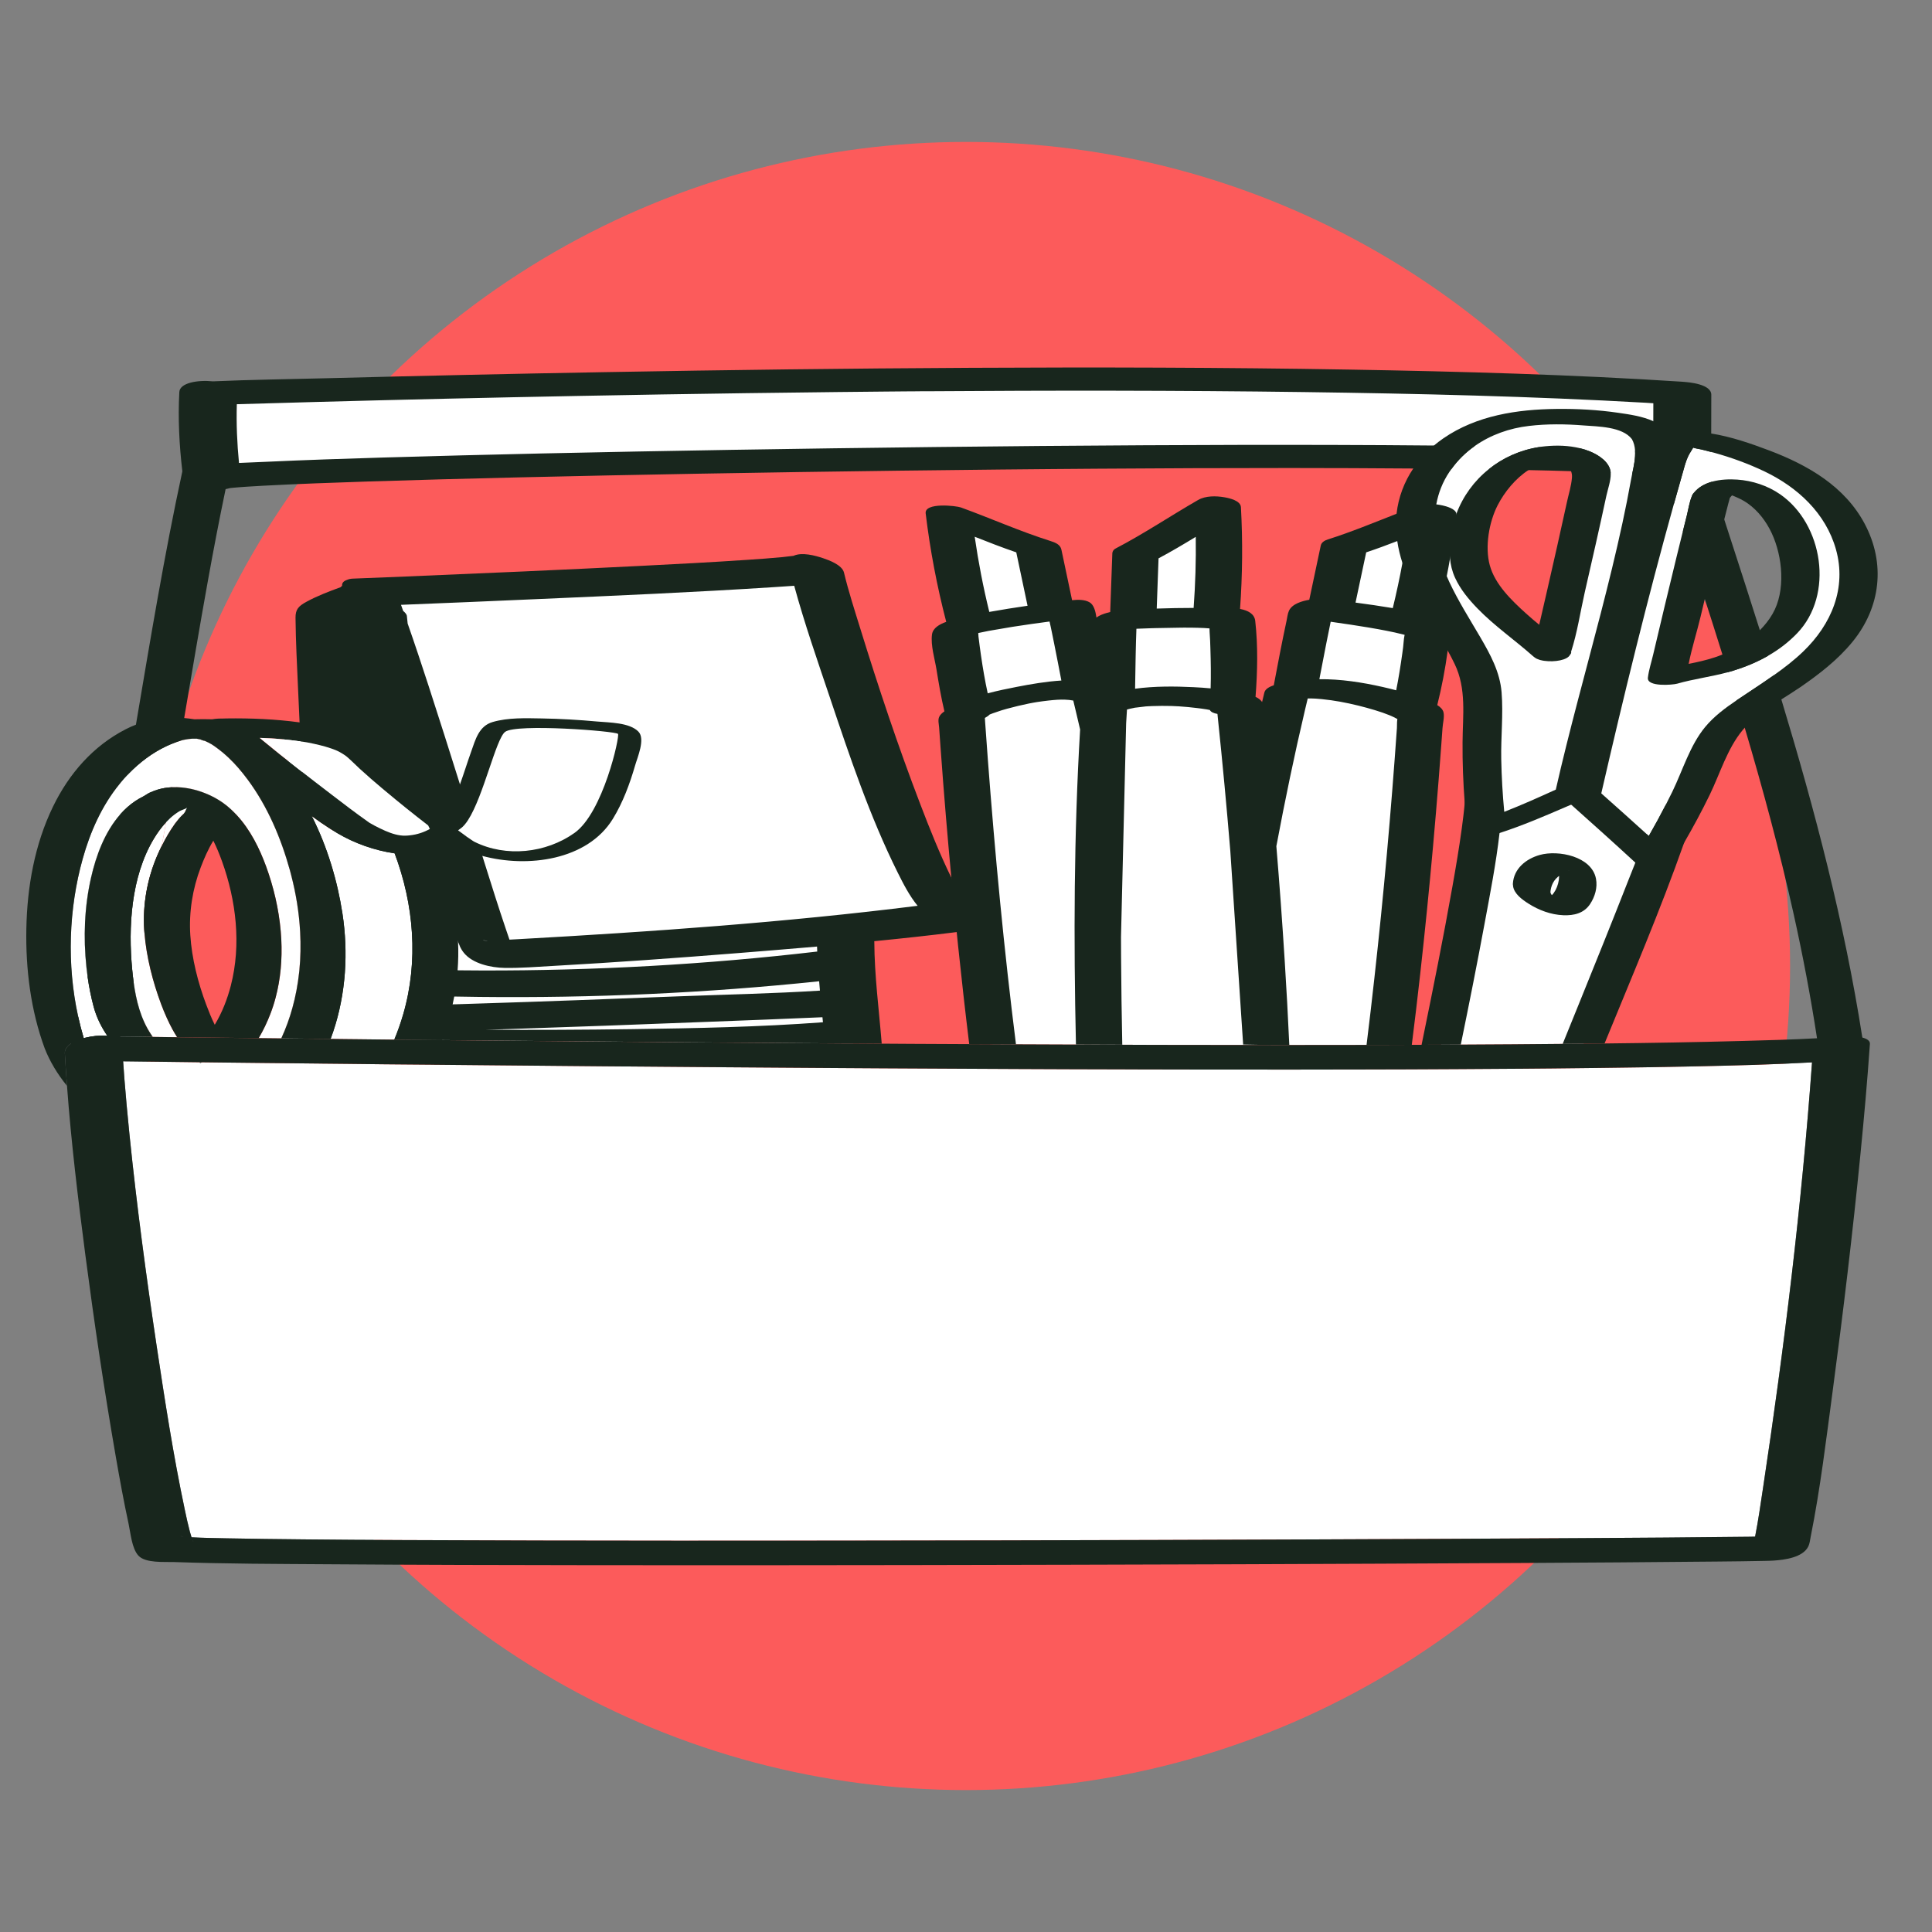
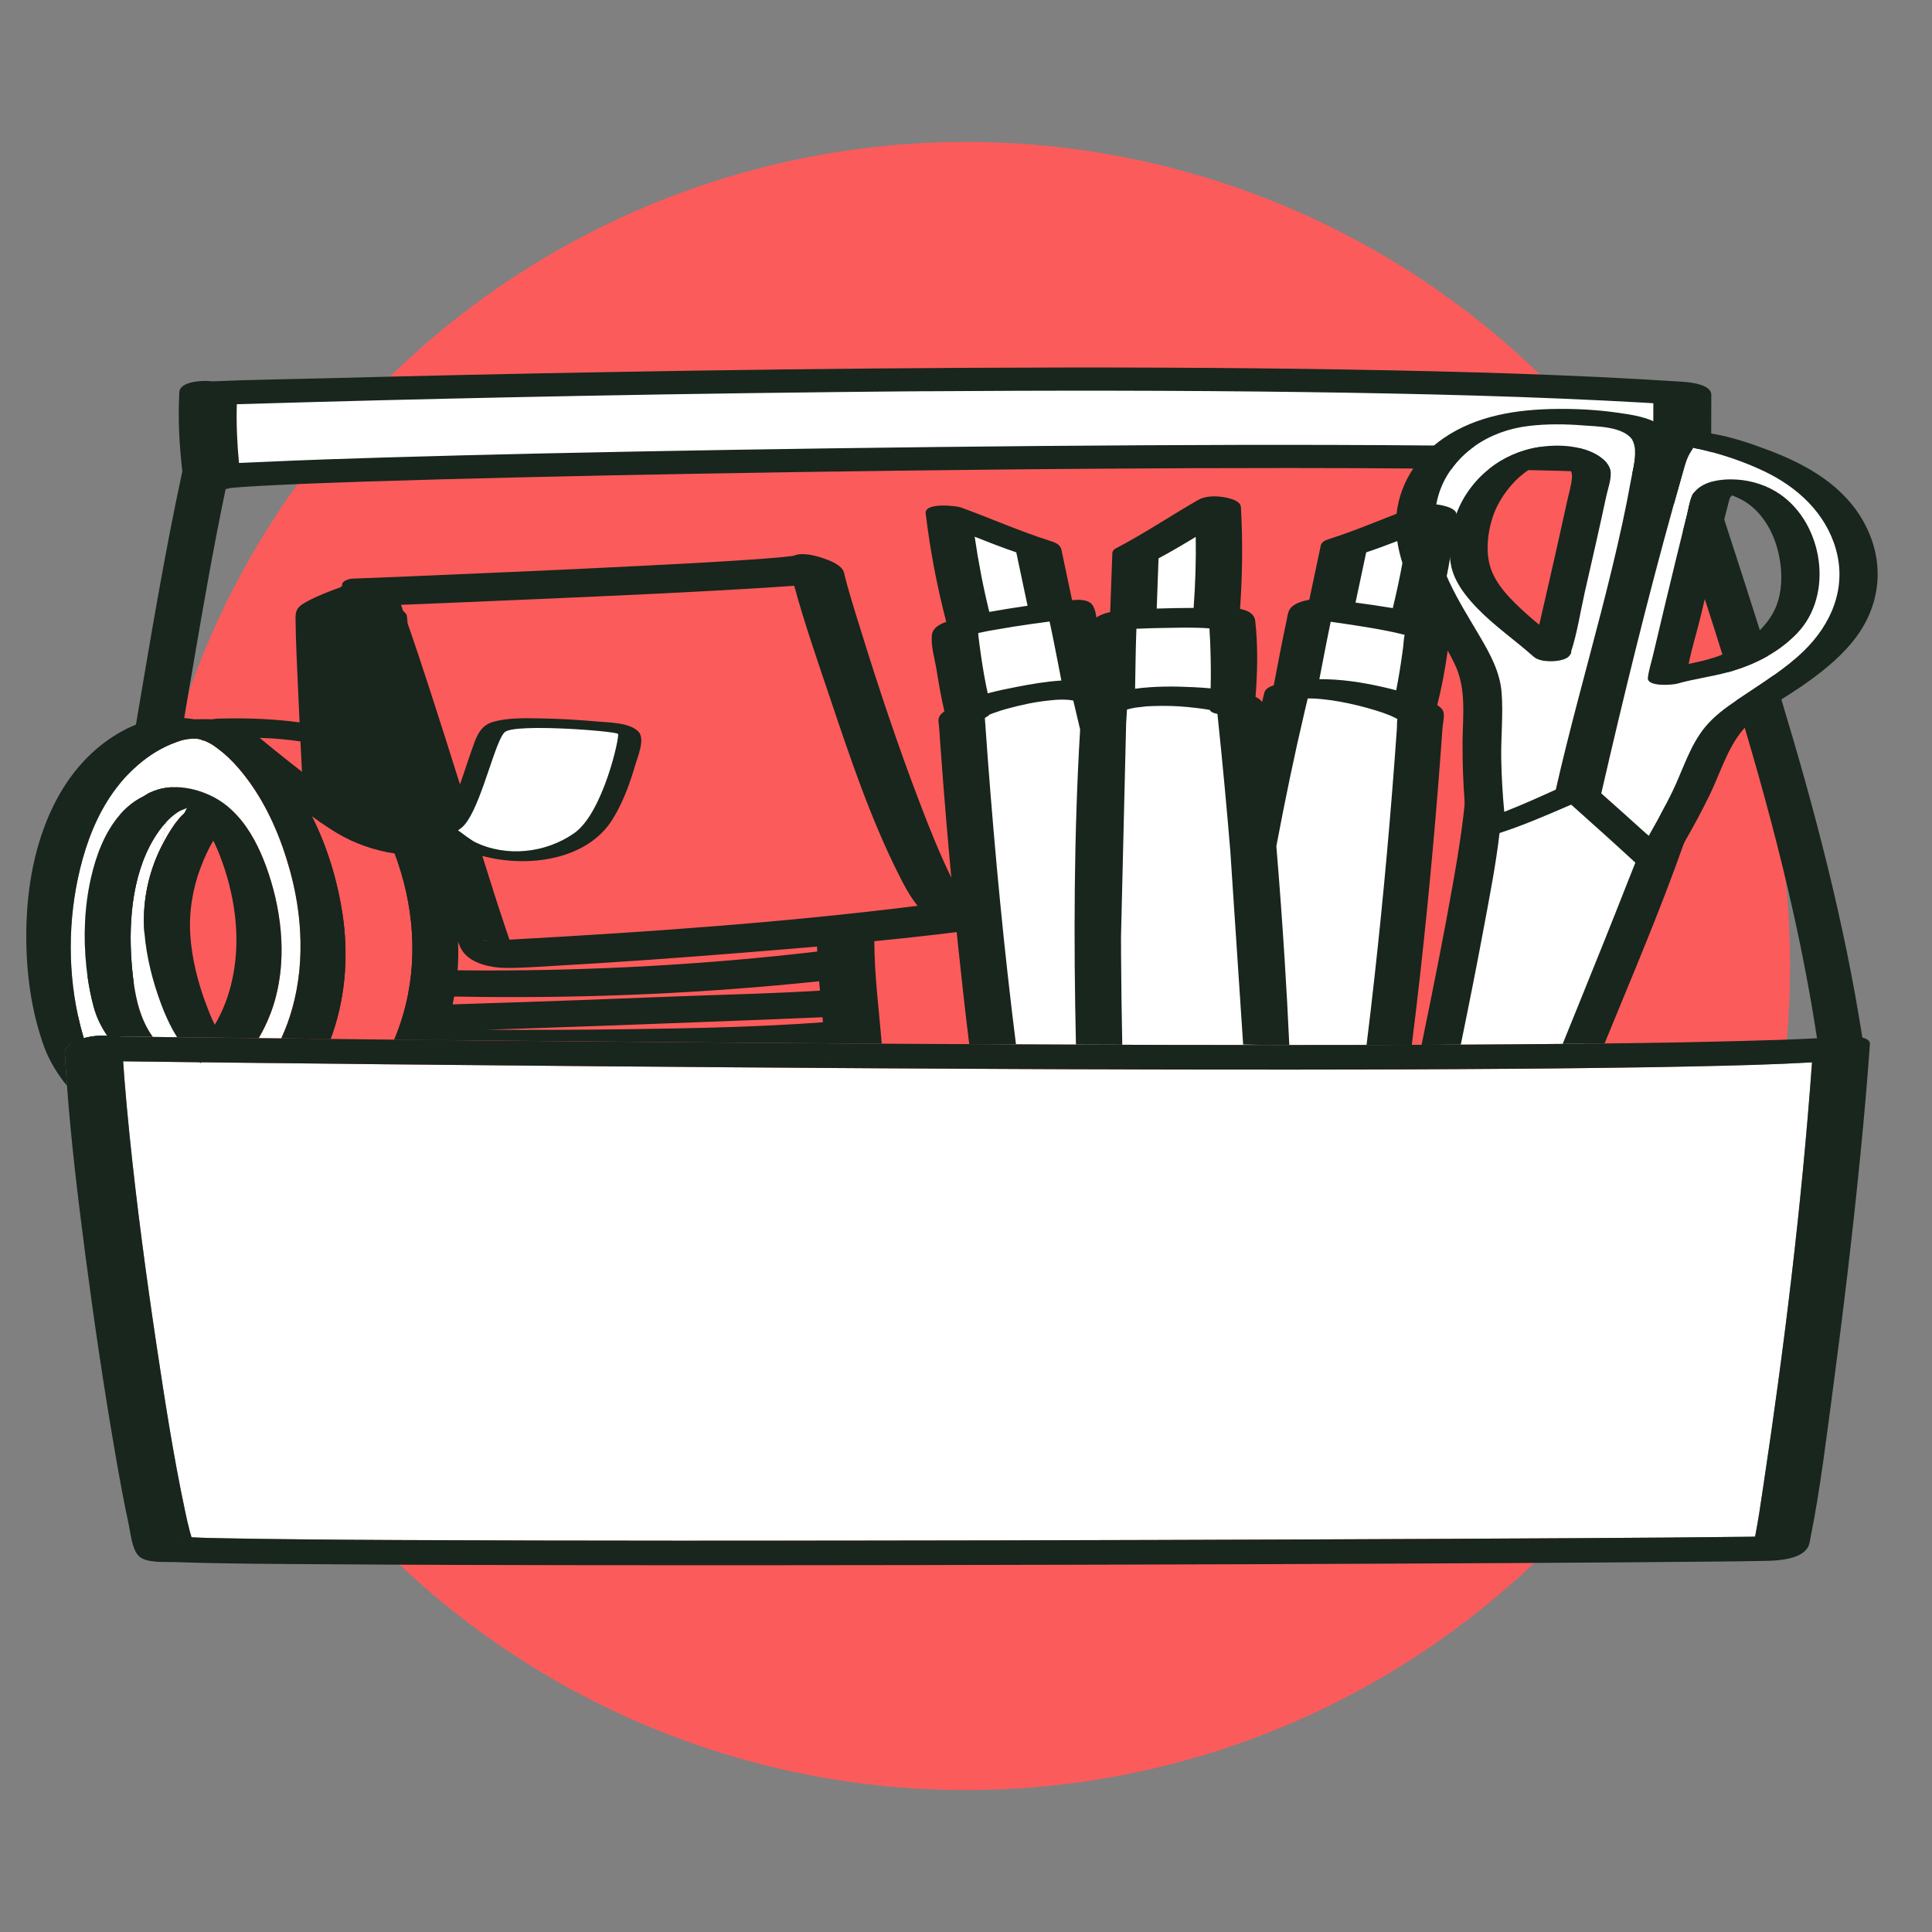
<svg xmlns="http://www.w3.org/2000/svg" id="Calque_1" data-name="Calque 1" viewBox="0 0 500 500">
  <rect x="0" y="0" width="500" height="500" fill="#808080" stroke="none" />
  <circle cx="250" cy="250" r="213.27" fill="#fc5b5b" />
  <g>
    <path d="M47.62,397.72c-.68-.15-.96-.2-1-.2.06.04.57.15,1,.2Z" fill="#fff" />
-     <path d="M213.57,275.22s-.05-.16-.06-.32c-.05.11-.04.22.06.32Z" fill="#fff" />
    <path d="M77.48,251.1c-.02.18-.04.37-.06.56-.34,3.12-.91,6.2-1.75,9.21-.74,2.68-1.69,5.3-2.87,7.86-1.91-.02-3.81-.04-5.72-.06h-.13c1.21-2.03,2.21-4.17,3.03-6.29.53-1.38.99-2.79,1.36-4.22,1.29-4.85,1.71-9.94,1.46-15.02-.29-5.78-1.46-11.55-3.24-16.92-.22-.66-.44-1.31-.68-1.96-1.73-4.73-4.1-9.5-7.56-13.25-.07-.08-.14-.15-.2-.22-.02-.02-.03-.03-.05-.04l-.03-.03c-.2-.22-.4-.43-.61-.63-.21-.21-.42-.41-.63-.61-.43-.4-.89-.79-1.35-1.15-1.81-1.42-4-2.6-6.34-3.41-.61-.22-1.23-.4-1.87-.56-.49-.13-.98-.24-1.47-.32-.29-.06-.57-.1-.86-.14-.28-.04-.56-.07-.85-.1-.82-.08-1.65-.1-2.47-.06h-.05c-.25.01-.49.03-.74.05-.21.02-.43.04-.64.07-.19.03-.37.05-.56.08-.3.05-.6.11-.9.18s-.6.15-.89.24c-.29.09-.58.19-.87.29-.29.11-.57.23-.85.36-.08.03-.16.06-.24.09-.1.04-.19.08-.28.13-.11.06-.22.12-.33.19-.36.2-.71.42-1.06.65-1.49.73-2.91,1.67-4.2,2.82-.64.57-1.24,1.17-1.81,1.81h0c-4.03,4.55-6.31,10.69-7.62,16.49-1.71,7.52-2,15.41-1.19,23.06.09.86.2,1.73.32,2.59h0c.37,2.6.88,5.18,1.56,7.71.74,2.74,1.97,5.23,3.54,7.52-.09-.02-.19-.02-.28-.03-1.68-.11-3.65.08-5.44.53-.13.03-.26.07-.39.11-.55-1.85-1.04-3.72-1.45-5.61v-.02c-2.94-13.39-2.45-27.81,1.19-40.81,1.94-6.95,4.94-13.72,9.52-19.33.12-.17.26-.33.4-.5.52-.63,1.06-1.23,1.63-1.82t0-.01c.11-.13.23-.25.35-.37,2.81-2.88,6.08-5.37,9.73-7.09.68-.32,1.44-.64,2.19-.92.49-.19.98-.36,1.44-.49.4-.12.77-.22,1.12-.28.65-.13,1.32-.22,1.97-.26,0,.01.6.01.83.01h.08c.09,0,.17-.01.23-.01l.12.03c.18.04.86.19.92.19h0s.09.01.13.03c-.53-.11.73.32.88.32-.01-.02-.03-.04-.07-.06,1.78.8,2.16,1.08,3.62,2.17.92.69,1.81,1.43,2.65,2.24,1.8,1.7,3.43,3.63,4.93,5.65,5.16,6.94,8.64,15.16,10.94,23.46.04.14.08.27.11.41,1.39,5.11,2.27,10.36,2.55,15.63.18,3.3.12,6.6-.2,9.86Z" fill="#fff" />
-     <path d="M45.84,268.43c-.79-.01-1.57-.02-2.36-.03-1.04-.01-2.09-.03-3.13-.04-.27,0-.54-.01-.81-.01-.15-.2-.28-.41-.42-.61-2.71-4.05-3.89-8.78-4.54-13.56v-.02c-.14-1.04-.26-2.09-.36-3.13-1.08-11.11-.31-24.15,5.58-33.95.91-1.51,1.96-2.98,3.18-4.28-.37,2.04-.74,4.08-1.12,6.12-.44.87-.84,1.75-1.22,2.64-2.55,5.99-3.72,12.56-3.31,19.05.02.28.04.55.06.83v.04c.5,6.21,2.15,12.61,4.32,18.42.44,1.17.92,2.35,1.45,3.51.22.5.45,1,.7,1.49.25.5.5,1,.77,1.49.19.35.39.69.59,1.03.19.34.4.67.61.99t.01.02Z" fill="#fff" />
+     <path d="M45.84,268.43c-.79-.01-1.57-.02-2.36-.03-1.04-.01-2.09-.03-3.13-.04-.27,0-.54-.01-.81-.01-.15-.2-.28-.41-.42-.61-2.71-4.05-3.89-8.78-4.54-13.56v-.02c-.14-1.04-.26-2.09-.36-3.13-1.08-11.11-.31-24.15,5.58-33.95.91-1.51,1.96-2.98,3.18-4.28-.37,2.04-.74,4.08-1.12,6.12-.44.87-.84,1.75-1.22,2.64-2.55,5.99-3.72,12.56-3.31,19.05.02.28.04.55.06.83v.04t.01.02Z" fill="#fff" />
    <path d="M61.04,210.72c-3.43-3.1-7.36-4.17-11.5-1.95-.5.27-.98.55-1.44.87-.12.25-.17.44-.09.51,0,0-.1.09-.25.25-.07.06-.13.13-.21.2-.44.44-1.12,1.15-1.69,1.83-.22.26-.41.51-.58.74-1.3,1.82-2.43,3.75-3.42,5.75.38-2.04.75-4.08,1.12-6.12-1.22,1.3-2.27,2.77-3.18,4.28-5.89,9.8-6.66,22.84-5.58,33.95.1,1.04.22,2.09.36,3.13v.02c.65,4.78,1.83,9.51,4.54,13.56.14.2.27.41.42.61-1.87-.03-3.74-.04-5.61-.07-.93,0-1.87-.02-2.8-.03-.72-.01-1.43-.02-2.15-.03-.19-.03-.38-.07-.58-.09-.2-.03-.41-.05-.62-.06-1.57-2.29-2.8-4.78-3.54-7.52-.68-2.53-1.19-5.11-1.56-7.7h0c-.12-.87-.23-1.74-.32-2.6-.81-7.65-.52-15.54,1.19-23.06,1.31-5.8,3.59-11.94,7.62-16.48h0c.57-.65,1.17-1.25,1.81-1.82,1.29-1.15,2.71-2.09,4.2-2.82.35-.23.7-.45,1.06-.65.11-.07.22-.13.33-.19.09-.05.18-.09.28-.13.08-.03.16-.06.24-.09.28-.13.56-.25.85-.36.29-.1.58-.2.87-.29.29-.09.59-.17.89-.24s.6-.13.9-.18c.19-.03.37-.05.56-.08.21-.03.43-.05.64-.07.25-.02.49-.04.74-.05h.05c.82-.04,1.65-.02,2.47.06.29.03.57.06.85.1.29.04.57.08.86.14.49.08.98.19,1.47.32.64.16,1.26.34,1.87.56,2.34.81,4.53,1.99,6.34,3.41.46.36.92.75,1.35,1.15.21.2.42.4.63.61.21.2.41.41.61.63Z" fill="#fff" />
-     <path d="M218.83,242.75c0,7.69,1.38,19.9,1.99,27.3h-.17c-.57,0-1.14,0-1.7,0h-.79c-1.34-.01-2.68-.02-4.02-.03-2.49-.02-4.97-.03-7.46-.05-9.94-.07-19.88-.14-29.82-.22-18.38-.15-36.76-.31-55.14-.49-.22,0-.44,0-.66-.01-2.06-.02-4.12-.04-6.18-.06-.17,0-.34,0-.51-.01-1.9-.01-3.8-.03-5.7-.06l-6.63-.06c-3.29-.03-6.58-.07-9.87-.11-.69,0-1.37-.01-2.06-.02-1.4-.01-2.8-.02-4.2-.05h-.35c-.94,0-1.88-.01-2.82-.03-2.25-.02-4.51-.04-6.76-.07h-.09c-1.03-.01-2.06-.02-3.09-.04,1.18-2.56,2.13-5.18,2.87-7.86.84-3.01,1.41-6.09,1.75-9.21.02-.19.04-.38.06-.56.32-3.26.38-6.56.2-9.86-.28-5.27-1.16-10.52-2.55-15.63-.03-.14-.07-.27-.11-.41-2.3-8.3-5.78-16.52-10.94-23.46-1.5-2.02-3.13-3.95-4.93-5.65-.84-.81-1.73-1.55-2.65-2.24-1.46-1.09-1.84-1.37-3.62-2.17.04.02.06.04.07.06-.15,0-1.41-.43-.88-.32-.04-.02-.09-.03-.13-.04h0c-.06.01-.74-.14-.92-.18l-.12-.03c-.06,0-.14.01-.23.01h-.08c-.23,0-.83,0-.83-.01-.65.04-1.32.13-1.97.26-.35.06-.72.16-1.12.28-.46.13-.95.3-1.44.49-.75.28-1.51.6-2.19.92-3.65,1.72-6.92,4.21-9.73,7.09-.12.12-.24.24-.35.37t0,.01c-.57.59-1.11,1.19-1.63,1.82.53-.67,1.08-1.33,1.65-1.96,3.48-3.88,7.67-7.04,12.65-9.19.4-.17.8-.34,1.2-.48,3.46-1.28,6.83-1.57,10.06-1.06h.04c8.42,1.38,15.89,8.16,21.6,17.48.81,1.32,1.59,2.69,2.32,4.1,1.42,1.05,2.85,2.05,4.32,2.99.39.26.79.52,1.19.75-.08-1.5-.16-2.99-.24-4.47,0-.05,0-.1,0-.15-.07-1.27-.14-2.53-.21-3.78-2.52-1.93-5.17-4-7.71-6-1.5-1.17-2.73-2.46-3.62-3.72t-.02-.02c-1.52-2.15-2.07-4.22-1.31-5.57.59-1.06,2.01-1.67,4.41-1.49,2.38.18,4.92.44,7.44.83-.04-.81-.08-1.61-.12-2.4,0-.08-.01-.16-.01-.24-.77-16.43-1.18-28.28-1.02-28.78.42-1.32,12-5.52,12-5.52l.09.06c-.07-.19-.15-.39-.22-.58,0,0,111.71-4.39,115.42-6.19,2.27,9.55,26.12,86.61,35.63,90.27-8.66,1.13-19.43,2.28-30.93,3.36l2.9,2.1Z" fill="#fff" />
    <path d="M461.44,397.55h0c-.05,0-.1,0-.15,0h.15Z" fill="#fff" />
    <path d="M49.85,398.66c.19.35.32.3,0,0h0Z" fill="#fff" />
    <path d="M471.13,127.55c-7.07-6.57-19.98-11.16-29.4-13.26-2.1-.47-4.42-.84-6.37-.04v-2.31c0-3.38.02-6.76.02-10.14-126.4-8.31-381.48,0-381.48,0-.49,8.93-.18,13.1.95,21.97,5.56-2.52,204.59-6.44,313.22-5.5,1.7.02,3.38.03,5.03.05-2.93,3.09-5.13,6.79-6.16,10.95-.14.57-.26,1.15-.36,1.73-.2,1.2-.31,2.42-.34,3.64-1.71.66-3.34,1.31-4.95,1.96-4.41,1.75-8.61,3.42-13.49,4.95-1.16,5.48-2.33,10.97-3.49,16.45-2.84-.35-4.76-.54-4.84-.45-.36.43-2.94,13.92-4.32,21.08-.75.13-1.46.3-2.12.52-3.09,12.66-5.98,26.43-8.66,40.62-.97-11.84-2.12-24.1-3.45-36.74-.03-.32-.75-.68-1.95-1.03.45-5.73.23-20.4-.2-21.35-.15-.33-1.71-.54-4.05-.65.83-9.64.99-19.4.44-29.09-7.96,4.57-13.63,8.58-21.3,12.53-.2,5.61-.4,11.21-.6,16.82-2.86.13-4.79.28-4.85.39-.28.48-.5,14.21-.62,21.5-.72.26-1.39.55-2,.88-.11,1.65-.21,3.32-.31,5.01-.66-2.89-1.34-5.74-2.02-8.54-.66-.21-1.37-.38-2.12-.51-1.37-7.16-3.96-20.66-4.31-21.08-.08-.09-2.01.09-4.85.45-1.16-5.49-2.32-10.97-3.48-16.46-8.24-2.58-14.52-5.55-23.15-8.67,1.13,9.63,2.97,19.22,5.45,28.57-2.29.51-3.79.98-3.88,1.34-.27,1.01,2.05,15.5,3.48,21.06-1.12.55-1.77,1.03-1.74,1.35,1.23,18.05,2.69,35.29,4.33,51.56.1.98.2,1.96.3,2.94,1.08,10.49,2.22,20.57,3.43,30.2,2,.02,4.01.03,6.01.03,5.17.03,10.35.05,15.52.06,4,.02,7.99.04,11.99.04,1.36.01,2.73.02,4.09.02,1.1,0,2.2.01,3.3.01,2.94.01,5.88.01,8.82.02h3.35c3.9.01,7.8.01,11.7.01.01.01.02.01.03,0,3.98.01,7.96.02,11.94.01,6.66,0,13.33,0,19.99-.02h3.02c.94,0,1.89,0,2.83-.01,3.19-25.47,6.01-54.16,8.13-85.22.02-.33-.62-.8-1.74-1.35,1.43-5.56,3.74-20.06,3.47-21.07-.09-.35-1.59-.82-3.87-1.34.56-2.1,1.08-4.22,1.57-6.34.58-2.51,1.11-5.03,1.6-7.56.27.73.56,1.45.86,2.16.98,2.28,2.11,4.49,3.31,6.66,2.18,3.94,4.6,7.75,6.81,11.68,1.38,2.45,2.69,4.97,3.38,7.69.93,3.65.69,7.48.57,11.25-.19,5.59-.11,11.19.21,16.77.04.75.09,1.49.14,2.23.02,1.5-.13,3.61-.43,6.22-.02.22-.05.45-.08.69-.12,1.06-.27,2.19-.44,3.4-1.75,12.67-5.73,33.11-10.02,54.09,1.69-.01,3.38-.02,5.07-.03,8.79-.04,17.58-.1,26.37-.19,1.57-.01,3.13-.02,4.7-.04.24,0,.48,0,.72-.01,7.14-17.64,13.76-34.05,18.14-45.37.75-1.96,1.44-3.76,2.05-5.39,1.91-3.2,3.72-6.45,5.44-9.76,1.89-3.65,3.67-7.36,5.31-11.13,1.51-3.45,2.95-7,5.36-9.9,1.79-2.16,4.06-3.87,6.36-5.49,5.71-4.02,11.78-7.59,17.03-12.19,5.25-4.61,9.74-10.48,11.14-17.33,1.93-9.45-2.48-19.42-9.54-26ZM380.16,143.6c.08-10.1,2.51-14.3,7.33-19.52,2.19-2.38,4.97-4.26,7.99-5.42,4.92.1,9.5.22,13.67.36,1.46.88,2.6,2.16,2.72,3.82.08,1.05-6.79,31.17-9.37,42.2-.56,2.41-.92,3.9-.96,4-1.08-.97-2.51-2.12-4.11-3.39-6.99-5.61-17.34-13.82-17.27-22.05ZM430.91,120.95c-7.93,27.53-15.16,56.87-21.56,84.79,0,0,.35.31.96.85.6.55,1.48,1.32,2.52,2.26l-6.19-.62h-.03l-5.22-.52c1.17-.51,2.24-.97,3.13-1.37,1.78-.79,2.89-1.29,2.89-1.29,6.25-27.96,15.63-56.6,20.33-84.86.01-.08.03-.16.04-.23,1.23.09,2.33.2,3.33.3-.07.23-.14.47-.2.69ZM462.56,160.8c-7.51,9.85-18.16,11.77-25.95,13.3-.93.18-1.82.36-2.65.54h-.01c-.89.2-1.72.4-2.48.63,0-.05.09-.43.24-1.09.08-.37.19-.83.31-1.36,1.9-8.25,8.26-34.87,10.27-42.42.31-1.16.52-1.87.59-2,.49-.85,1.24-1.43,2.13-1.8h.01c1.37-.58,3.07-.64,4.57-.39,7,1.16,12.67,7.03,14.77,13.81,2.09,6.78,2.51,15.14-1.8,20.78Z" fill="#fff" />
    <path d="M412.68,276.39c-3.61.05-7.22.09-10.83.12-2.6.03-5.19.05-7.79.07-5.77.05-11.54.09-17.31.11-3.39.02-6.78.04-10.17.05-.67,0-1.34,0-2.02.01-3.89,0-7.78.02-11.68.03-4.42.01-8.85.02-13.27.02-1.89,0-3.78,0-5.66.01-3.98,0-7.95,0-11.92-.01-.42.01-.85.01-1.27,0-3.9,0-7.8,0-11.7,0-.49,0-.98,0-1.47-.01-4.04,0-8.08,0-12.12-.02-1.64,0-3.27,0-4.9-.02-3.79,0-7.58-.02-11.37-.03h-.59c-4.95-.02-9.91-.04-14.86-.06-4.05-.02-8.09-.04-12.13-.06-7.7-.03-15.39-.08-23.08-.12-3.72-.02-7.45-.05-11.17-.07-20.28-.13-40.56-.28-60.84-.45-4.08-.03-8.16-.07-12.24-.11-8.67-.07-17.35-.15-26.02-.24-2.08-.02-4.16-.04-6.24-.06-.19,0-.37,0-.56-.01-1.93,0-3.88-.03-5.81-.05-.81,0-1.62-.01-2.43-.02-1.45-.02-2.89-.03-4.34-.04-.27-.01-.54-.01-.81-.01-2.88-.03-5.75-.06-8.63-.1-2.02-.02-4.04-.04-6.06-.06-.23,0-.45,0-.68-.01-4.08-.04-8.16-.08-12.24-.13-.39,0-.77-.01-1.16-.01-2.45-.02-4.9-.05-7.35-.08-.64-.01-1.29-.01-1.93-.02-2.56-.03-5.12-.06-7.69-.09-.26,0-.53-.01-.8-.01-4.02-.05-8.05-.1-12.08-.15-1.88-.02-3.75-.04-5.63-.07-.65,0-1.31-.01-1.96-.02.1,1.53.21,3.07.33,4.6.18,2.27.37,4.53.58,6.79.15,1.73.32,3.45.5,5.18.06.73.14,1.45.21,2.18.02.2.04.39.06.59,1.85,18.09,4.27,36.14,6.96,54.12,2.14,14.22,4.33,28.48,7.31,42.56.4,1.9.81,3.8,1.31,5.68.13.5.29.99.44,1.48,3.02.17,6.06.2,9.08.27,6.62.13,13.25.21,19.88.27,4.28.05,8.56.08,12.84.11.66.01,1.32.01,1.98.01.1,0,.2,0,.3,0,1.1,0,2.21.01,3.31.02,2.49.01,4.98.03,7.47.04,23.71.11,47.43.15,71.14.16,27.54,0,55.08-.03,82.63-.08,27.3-.06,54.61-.14,81.91-.25,23-.09,46-.19,68.99-.33,14.64-.09,29.28-.18,43.92-.36.4-.01.8-.02,1.2-.03.84-4.32,1.38-8.11,2.06-12.65,5.51-36.49,10.01-73.28,12.67-110.09-10.03.57-20.08.82-30.12,1.03-8.72.19-17.43.32-26.15.42Z" fill="#fff" />
  </g>
  <path d="M44.54,203.74c-.25.01-.49.03-.74.05-.21.02-.43.04-.64.07-.19.03-.37.05-.56.08-.3.05-.6.11-.9.18s-.6.15-.89.24c-.29.09-.58.19-.87.29-.29.11-.57.23-.85.36-.08.03-.16.06-.24.09-.1.04-.19.08-.28.13-.11.06-.22.12-.33.19-.36.2-.71.42-1.06.65-1.49.73-2.91,1.67-4.2,2.82-.64.57-1.24,1.17-1.81,1.81h0c-1.54,8.67-3.17,17.29-4.94,25.9-1.12,5.43-2.3,10.85-3.55,16.24h0c.37,2.6.88,5.18,1.56,7.71.74,2.74,1.97,5.23,3.54,7.52-.09-.02-.19-.02-.28-.03-1.68-.11-3.65.08-5.44.53-.13.03-.26.07-.39.11-.55-1.85-1.04-3.72-1.45-5.61-.59,2.33-1.19,4.65-1.81,6.97h0c-.07.26-.13.5-.2.75-.77,2.87,10.97,4.77,11.94,1.14.33-1.23.65-2.45.98-3.68,1.21-4.68,2.36-9.37,3.45-14.07v-.02c-.14-1.04-.26-2.09-.36-3.13-1.08-11.11-.31-24.15,5.58-33.95.91-1.51,1.96-2.98,3.18-4.28.55-3.01,1.09-6.03,1.61-9.06h-.05ZM37.33,240.61c.02.28.04.55.06.83,1.6-7.5,3.07-14.98,4.47-22.52-.44.87-.84,1.75-1.22,2.64-2.55,5.99-3.72,12.56-3.31,19.05ZM435.52,98.8c-28.68-1.87-57.44-2.66-86.18-3.15-32.71-.56-65.44-.63-98.16-.46-31.57.16-63.14.55-94.71,1.12-23.89.42-47.78.95-71.66,1.57-9.89.26-19.81.37-29.69.81-4.05-.41-8.58.41-8.71,2.76-.37,6.93-.02,13.67.78,20.53-4.69,21.72-8.3,43.66-12.01,65.57-.72,4.31-1.46,8.6-2.2,12.9-.01.04-.01.09-.02.13.11-.13.23-.25.35-.37,2.81-2.88,6.08-5.37,9.73-7.09.68-.32,1.44-.64,2.19-.92.49-.19.98-.36,1.44-.49.05-.31.1-.62.16-.93.28-1.65.56-3.3.84-4.95,2-11.79,3.98-23.57,6.1-35.33,1.44-7.99,2.96-15.97,4.62-23.91.44-.09.84-.18,1.18-.28h0c.26-.03.51-.06.76-.08,2.61-.24,5.23-.38,7.84-.53,9-.48,18.01-.79,27.02-1.09,12.91-.42,25.83-.75,38.74-1.06,15.65-.37,31.31-.68,46.96-.96,17.2-.31,34.4-.56,51.6-.78,8.84-.11,17.69-.21,26.54-.3,4.37-.04,8.73-.08,13.1-.12,2.17-.02,4.34-.04,6.51-.05.52-.01,1.04-.01,1.56-.01.2-.01.41-.01.61-.01h.43c.89-.01,1.77-.01,2.66-.02,16.68-.12,33.35-.18,50.02-.18,10.61.01,21.21.04,31.82.13,1.63,0,3.26.02,4.9.04,1.67.02,3.34.04,5.01.06,1.68-2.34,3.72-4.31,6.01-5.92-3.52-.06-7.04-.1-10.56-.13-8.5-.08-17-.13-25.51-.15-16.45-.05-32.9-.01-49.35.08-18.11.1-36.22.25-54.33.46-17.57.2-35.13.44-52.7.73-16.28.27-32.56.57-48.84.93-13.77.31-27.54.65-41.3,1.06-9.98.3-19.96.63-29.93,1.09-2.4.12-4.84.19-7.29.31-.49-5.06-.71-10.09-.56-15.2,6.92-.21,13.84-.4,20.76-.59,22.49-.61,44.98-1.12,67.47-1.55,14.56-.28,29.12-.52,43.68-.72,7.86-.11,15.72-.21,23.57-.29,3.97-.05,7.94-.09,11.91-.12,1.84-.02,3.68-.03,5.52-.05,1.09-.01,2.18-.02,3.26-.02.21-.01.42-.01.63-.01h.24c.35,0,.95,0,1.06,0,32.72-.23,65.44-.23,98.15.21,29.45.4,58.91,1.09,88.32,2.76.67.04,1.34.09,2.02.13,0,1.55-.01,3.1-.01,4.66,0,.59,0,1.18-.01,1.78v3.82c0,.52,0,1.05,0,1.57v.67c-.12-.01-.25-.02-.37-.02-1.45-.1-2.9-.17-4.34-.24.13,1.96-.33,4.1-.74,6.01.56.03,1.12.06,1.68.1.44.03.89.06,1.33.09.62.04,1.23.08,1.85.13h.01c.5.04,1,.09,1.5.13.15.01.31.02.46.04.34.04.68.08,1.02.12.14.02.28.03.42.05.08.01.16.02.24.03.26.81.53,1.62.79,2.43.5,1.55,1.01,3.1,1.51,4.65.88-3.18,1.78-6.36,2.69-9.53.33-1.15.71-2.32,1.3-3.37.16-.28.86-1.37,1-1.65.12.17,1.59.37,2.01.48.88.21,1.76.42,2.63.67,0-.8,0-1.61.01-2.42-.01-.79,0-1.57,0-2.36,0-3.35,0-6.69.02-10.04,0-2.75-5.72-3.24-7.36-3.35ZM482.5,271.93c-.17-1.14-.34-2.28-.53-3.42-4.63-29.69-12.26-58.75-20.96-87.5-.31-1.03-.63-2.05-.94-3.07-.33-1.07-.65-2.14-.98-3.21-1.86,1.32-3.76,2.58-5.65,3.84-1.33.89-2.69,1.77-4.03,2.68.34,1.11.68,2.23,1.01,3.34.38,1.25.75,2.49,1.11,3.74h0c4.73,15.96,9.06,32.01,12.67,48.26,2.36,10.64,4.4,21.35,6.04,32.11.11.7.22,1.39.32,2.09.56,3.8,12.35,3.9,11.94,1.14ZM456.59,166.71c-.37-1.2-.75-2.41-1.14-3.61-1.26-3.99-2.53-7.97-3.81-11.95-1.79-5.58-3.6-11.15-5.41-16.72-.45-1.39-.9-2.78-1.35-4.16-.33-1.01-.66-2.02-.98-3.03-.09-.27-.17-.54-.26-.81-.2-.59-.39-1.18-.57-1.77-1.83.52-3.51,1.41-4.68,2.87-.15.14-.26.29-.34.45-.1.16-.17.3-.2.44h0c-.63,1.5-.89,3.33-1.27,4.86-.36,1.4-.71,2.8-1.05,4.2.94,2.9,1.89,5.8,2.83,8.7.95,2.94,1.9,5.88,2.84,8.83,1.54,4.79,3.06,9.58,4.56,14.38.25.79.49,1.57.73,2.35.23.74.46,1.49.69,2.23.47-.13.94-.26,1.41-.41,3.15-.98,6.16-2.22,8.95-3.82h0c-.31-1.02-.63-2.03-.95-3.03ZM411.53,116.85c-.85-.35-1.74-.64-2.64-.85-3.53-.12-7.07-.21-10.61-.29-4.91.77-9.39,2.8-13.05,5.77,1.69.02,3.37.04,5.06.07,1.75.03,3.51.07,5.26.11,3.68.07,7.35.16,11.03.28,1.72.05,3.45.11,5.17.17h.06c1.68.06,3.36.13,5.04.2-.24-2.7-3.07-4.53-5.32-5.46Z" fill="#18261d" />
  <g>
    <g>
      <path d="M388.69,207.01c.01,1.13-.03,2.24-.11,3.36h0c0,.25-.03.48-.05.72-.07.88-.15,1.76-.25,2.64-.05.62-.12,1.24-.2,1.86-.91,7.91-2.45,15.78-3.9,23.58-1.93,10.42-4,20.8-6.13,31.18-1.69.01-3.38.02-5.07.03-1.69,0-3.39.01-5.08.02.09-.44.18-.87.27-1.31,2.71-13.2,5.37-26.41,7.72-39.68.89-4.99,1.73-10,2.42-15.03.26-1.96.58-4.45.76-6.58v-.02c.09-1.08.15-2.05.14-2.83-.01-1.59,2.27-1.76,4.6-1.2,2.41.57,4.86,1.92,4.88,3.26Z" fill="#18261d" />
      <path d="M437.74,212.44c-.27.96-.59,1.91-.92,2.86-.32.93-.64,1.86-.97,2.79-6.18,17.55-13.54,34.73-20.59,51.96-1.81.02-3.61.04-5.42.06-.24.01-.48.01-.72.01-1.57.02-3.13.03-4.7.04,1.35-3.32,2.7-6.64,4.04-9.96,4.38-10.81,8.75-21.63,13-32.49.58-1.48,1.18-2.97,1.77-4.46.15-.36.29-.72.43-1.08.28-.68.55-1.36.81-2.04.56-1.43,1.11-2.87,1.64-4.32.2.18.4.36.6.54,1.53-2.66,3-5.36,4.4-8.09,1.4.13,3.05.63,4.36,1.33,1.5.8,2.56,1.84,2.27,2.85Z" fill="#18261d" />
    </g>
    <g>
      <path d="M396.37,229.92c-.03,1.7,2.77,3.45,4.33,4.14s3.49.78,4.88-.21c.77-.55,1.31-1.38,1.74-2.23,1.23-2.43,1.58-5.79-.5-7.54-1.42-1.2-3.56-1.21-5.29-.51-1.73.7-5.09,2.29-5.16,6.34Z" fill="#fff" />
-       <path d="M391.57,229.25c.24,2.06,2.4,3.59,4.02,4.62,2.69,1.7,5.79,2.86,9,2.99,2.76.11,5.34-.5,6.93-2.9,1.26-1.91,1.95-4.26,1.52-6.54-1.09-5.8-9.76-7.51-14.55-6.16-3.56,1-6.73,3.54-6.96,7.44-.18,3.12,9.55,4.9,9.69,2.46.12-1.99.86-3.52,2.52-4.66.5-.34,1.06-.52,1.58-.82.16-.09.87-.42.68-.27-2.85-1.6-3.87-1.87-3.08-.83.16.2.27.43.33.68.71,1.92-.21,5.05-1.66,6.44-.74.71-1.42.47.38.86,2.55.55,1.02.33.7,0-.75-.75-1.34-.8-1.48-1.97-.31-2.67-9.98-4.5-9.61-1.34Z" fill="#18261d" />
    </g>
    <g>
      <path d="M482.61,135.62c-5.15-9.74-14.72-15.25-24.7-19.03-4.76-1.8-9.93-3.59-15.05-4.4-.76-.12-1.52-.22-2.27-.29-2.64-.26-5.75-.2-8.37.8-.06.02-.11.04-.17.06-.83.33-1.61.76-2.31,1.31-.09.07-.17.14-.25.21-.66.56-1.19,1.2-1.63,1.9h0c-.13.22-.26.43-.37.65-.7,1.31-1.15,2.77-1.58,4.24-.16.57-.33,1.15-.49,1.72-7.86,27.47-14.68,55.22-21.07,83.06.06.44.3.77.7.99.52.47,1.05.93,1.57,1.4,5.57,4.97,11.13,9.95,16.61,15.01,1.89,1.74,8.06,2.32,9.64-.22,1.02-1.63,2.01-3.28,2.98-4.94,2.35-4.04,4.56-8.16,6.61-12.36,2.68-5.52,4.55-11.97,8.51-16.75.18-.22.37-.43.56-.64h0c2.62-2.92,6.07-5.18,9.48-7.33,1.67-1.06,3.34-2.1,4.89-3.16,4.94-3.4,9.74-7.11,13.55-11.78,7.28-8.93,8.57-20.22,3.16-30.45ZM466.68,168.6c-2.35,2.26-4.93,4.25-7.59,6.13-1.86,1.32-3.76,2.58-5.65,3.84-1.33.89-2.69,1.77-4.03,2.68-2.96,2-5.84,4.15-8.11,6.89-3.95,4.76-5.82,11.24-8.5,16.75-.55,1.13-1.11,2.25-1.69,3.37-1.4,2.73-2.87,5.43-4.4,8.09-.2-.18-.4-.36-.6-.54-3.88-3.52-7.79-7.01-11.7-10.49,5.77-25.1,11.89-50.14,18.81-74.95.88-3.18,1.78-6.36,2.69-9.53.33-1.15.71-2.32,1.3-3.37.16-.28.86-1.37,1-1.65.12.17,1.59.37,2.01.48.88.21,1.76.42,2.63.67.26.06.51.13.77.2,4.45,1.24,8.86,2.84,13.04,4.84,8.54,4.09,15.84,10.79,18.48,20.16,2.82,10.02-1.18,19.43-8.46,26.43Z" fill="#18261d" />
      <path d="M460.65,127.89c-3.23-2.22-7.14-3.5-11.04-3.77-2.03-.14-4.39-.06-6.54.54-1.83.52-3.51,1.41-4.68,2.87-.15.14-.26.29-.34.45-.1.16-.17.3-.2.44h0c-.63,1.5-.89,3.33-1.27,4.86-.36,1.4-.71,2.8-1.05,4.2-.58,2.3-1.14,4.6-1.7,6.9-2.03,8.34-4.03,16.68-5.99,25.02-.46,1.96-1.13,3.99-1.37,5.98-.3,2.47,6.47,1.87,7.56,1.56,4.32-1.24,8.8-1.78,13.15-2.97.47-.13.94-.26,1.41-.41,3.15-.98,6.16-2.22,8.95-3.82h0c2.75-1.57,5.29-3.49,7.55-5.84,9.59-9.95,6.77-28.29-4.44-36.01ZM458.74,158.86c-.9,1.56-2.02,2.97-3.29,4.24-2.72,2.75-6.14,4.85-9.69,6.29-.66.27-1.33.52-2,.74-2.21.73-4.47,1.23-6.74,1.68.81-4.07,2.12-8.17,3.07-12.14.37-1.55.74-3.1,1.11-4.66,1.61-6.71,3.23-13.42,4.91-20.11.04-.16.08-.31.12-.47.34-1.35.68-2.71,1.04-4.06.12-.45.24-.9.37-1.35.02-.07.03-.11.03-.14.02-.02.03-.04.04-.06.24-.35.44-.52.55-.61.1.03.19.06.23.08,1.38.58,2.64,1.14,3.86,2.02,2.7,1.93,4.79,4.7,6.18,7.7,2.82,6.07,3.66,14.88.21,20.85Z" fill="#18261d" />
    </g>
    <g>
      <path d="M432.22,112.7c-.04-.11-.1-.22-.16-.33-.05-.11-.1-.21-.16-.31-.11-.14-.23-.28-.36-.42.01-.01,0-.02-.03-.03-.98-1.13-2.24-1.97-3.63-2.6-2.82-1.29-6.19-1.76-9.07-2.18-5.29-.77-10.63-1.06-15.97-1-10.21.11-20.69,1.69-29.27,7.59-.86.59-1.68,1.22-2.46,1.88-2.09,1.76-3.89,3.77-5.36,5.95-2.35,3.5-3.85,7.46-4.32,11.71-.23,2.1-.21,4.27.09,6.49.03.19.05.39.09.58.29,1.95.75,3.84,1.34,5.67,2.59,8.11,7.63,15.16,11.71,22.66.63,1.13,1.23,2.28,1.79,3.45,3.13,6.43,2.1,13.4,2.06,20.31-.04,5.22.16,10.45.56,15.66v.02c.18,2.24.39,4.48.64,6.72.28,2.53,6.17,1.77,7.6,1.32.26-.08.51-.16.77-.25,5.77-1.87,11.39-4.27,16.95-6.67.53-.23,1.06-.45,1.59-.68,1.3-.56,2.61-1.12,3.89-1.74.63-.3,1.35-.56,1.75-1.18.46-.72.47-2,.67-2.84.32-1.39.64-2.78.97-4.16,4.5-18.89,9.99-37.53,14.39-56.44,1.23-5.28,2.37-10.57,3.37-15.89.02-.09.03-.18.05-.27.81-4.14,2.35-9.02.51-13.02ZM389.3,210.1c-.43-4.53-.69-9.08-.78-13.63-.11-5.74.55-11.58.09-17.3-.43-5.28-2.91-9.8-5.53-14.29-2.76-4.72-5.7-9.35-8.02-14.31-.23-.49-.44-.98-.65-1.47-2.52-5.91-3.83-12.43-2.7-18.57.54-2.94,1.63-5.79,3.43-8.46.16-.24.33-.48.52-.72,1.68-2.34,3.72-4.31,6.01-5.92,4.09-2.88,8.95-4.61,14.04-5.2,4.65-.55,9.39-.5,14.06-.13,3.76.29,10.06.29,12.56,3.54.51.89.75,1.9.82,2.95.13,1.96-.33,4.1-.74,6.01-.11.55-.22,1.08-.31,1.59-.67,3.75-1.42,7.48-2.22,11.2-1.69,7.85-3.62,15.63-5.62,23.4-3.92,15.17-8.15,30.28-11.62,45.56-4.39,2-8.83,3.99-13.34,5.75Z" fill="#18261d" />
      <path d="M416.85,122.31c-.24-2.7-3.07-4.53-5.32-5.46-.85-.35-1.74-.64-2.64-.85-2.91-.72-6.02-.8-8.95-.51-.56.05-1.11.13-1.66.22-4.91.77-9.39,2.8-13.05,5.77-3.72,2.98-6.61,6.93-8.31,11.48h0c-.84,2.27-1.39,4.67-1.6,7.19-.12,1.51-.17,2.94-.05,4.33.14,1.69.52,3.33,1.29,5.03,1.37,3.01,3.54,5.62,5.83,7.98,4.42,4.55,9.64,8.14,14.37,12.34.13.12.27.23.42.33h.01c.31.25.74.45,1.24.6.06.02.13.04.2.06.05.01.09.02.14.03.12.04.25.07.39.09.01,0,.02.01.03.01.17.03.34.06.52.08,2.59.36,5.98-.17,6.63-1.6h0c.24-.25.35-.5.26-.77,1.61-4.95,2.39-10.34,3.54-15.39,1.9-8.3,3.8-16.6,5.58-24.92.39-1.78,1.16-3.88,1.14-5.72,0-.11,0-.22-.02-.32ZM405.52,129.95c-1.64,7.57-3.36,15.12-5.08,22.66-.69,3.03-1.38,6.06-2.09,9.08-1.16-.95-2.31-1.92-3.42-2.93-3.7-3.35-8.01-7.47-9.37-12.45-1.31-4.77-.21-11.19,2.03-15.55,1.79-3.46,4.57-6.89,7.96-9.1,1.08-.73,2.23-1.32,3.43-1.74,2.44-.87,6.55-.55,7.6,2.02.2.47.29,1.03.24,1.68-.16,2.1-.86,4.28-1.3,6.33Z" fill="#18261d" />
    </g>
  </g>
  <path d="M254.04,238.45c-.13-.49-.44-.94-.85-1.34-.48-.47-1.11-.87-1.74-1.21-.55-.69-1.1-1.36-1.6-2.09-.26-.39-.52-.79-.77-1.2,0-.01,0-.01,0-.02-.03-.04-.05-.09-.08-.14-.16-.29-.33-.57-.49-.85-.7-1.27-1.37-2.55-2.01-3.85-.1-.2-.2-.4-.29-.6-3.05-6.24-5.63-12.72-8.11-19.21-5.71-14.91-10.77-30.08-15.48-45.34-1.48-4.77-3.03-9.56-4.2-14.42-.47-1.97-3.9-3.22-5.43-3.73-2.11-.7-5.41-1.59-7.59-.62-.02.01-.04.02-.07.03h-.06c-.93.12-1.86.23-2.79.32-2.99.29-5.98.5-8.98.7-9.28.63-18.57,1.11-27.86,1.58-20.2,1.02-40.41,1.9-60.62,2.74-4.58.18-9.16.37-13.74.55-.59.03-1.07.14-1.45.32-.83.27-1.39.75-1.29,1.55-.16.1-.28.22-.38.34-3,1.1-6.04,2.25-8.83,3.77-2.1,1.14-2.87,1.98-2.85,4.17.06,6.16.39,12.32.66,18.47l.39,8.58v.06c.04.94.09,1.89.13,2.83.01.25.03.5.04.75.02.43.04.85.06,1.28.01.37.03.75.05,1.12.06,1.25.12,2.5.19,3.75.05.99.1,1.99.15,2.98.02.31.03.61.05.92.11,2.18.22,4.37.34,6.56.23,4.3.47,8.59.73,12.89.06,1.05.12,2.1.19,3.15.24,4.06.49,8.12.76,12.18h0c.22,3.46.46,6.9.7,10.35.05.66.09,1.33.14,1.99.16,2.27.32,4.55.5,6.83.17,2.38.36,4.75.56,7.13.19,2.37.4,4.75.63,7.12.94.02,1.88.03,2.82.03,1.82-4.84,2.98-9.96,3.51-15.15l.15-1.65c.01-.12.02-.25.03-.38.36-5.1.14-10.25-.63-15.27-1.26-8.24-3.85-17.19-7.96-25.26.06.05.13.09.19.14,1.42,1.05,2.85,2.05,4.32,2.99.39.26.79.51,1.19.75.3.2.61.39.92.57,4.43,2.63,9.62,4.48,14.85,5.24,4.99,13.29,6.21,27.86,2.23,41.6-.65,2.24-1.42,4.45-2.32,6.6l6.63.06c1.9.03,3.8.05,5.7.06.17.01.34.01.51.01,2.06.02,4.12.04,6.18.06.22.01.44.01.66.01,18.38.18,36.76.34,55.14.49,9.94.08,19.88.15,29.82.22,2.49.02,4.97.03,7.46.05,1.34.01,2.68.02,4.02.03h.79c.56,0,1.13,0,1.7,0h.17c2.45.02,4.9.04,7.36.05-.71-8.78-1.88-17.55-1.92-26.38,0-.04-.01-.08-.01-.13,7.13-.7,14.24-1.47,21.34-2.36,1.27-.15,2.54-.31,3.81-.48.67-.09,1.53-.28,2.09-.7.47-.34.75-.85.55-1.6ZM103.91,267.91c0-.1-.1-.25-.09-.35,0-.06,0-.12,0-.17.1.15.14.33.09.52ZM103.79,266.2c-.01-.05-.02-.1-.02-.15.21.06.42.12.63.17-.2-.01-.41-.01-.61-.02ZM130.59,250.49c4.18.07,8.41-.28,12.58-.51,16.09-.9,32.16-2.07,48.22-3.35,6.68-.54,13.37-1.08,20.06-1.66.01.43.03.86.05,1.29-28.81,3.38-57.76,4.96-86.74,4.9-1.95-.01-3.9-.02-5.85-.04-.16,0-.32,0-.48-.01h-.42c-.59-4.68-1.23-9.36-1.89-14.03.68,1.92,1.37,3.85,2.09,5.76.11.3.23.6.34.91.14.34.27.68.42,1.01t0,.02s.01.01,0,.02h0c.29.66.63,1.23,1.06,1.77,1.15,1.43,2.9,2.39,4.8,3,1.91.62,3.98.89,5.76.92ZM126.15,243.44s-.04.01-.06.01h-.17c-.72-.01-1.81-.21.23-.01ZM124.16,243.46c.08-.01.18-.01.29,0-.03.01-.06.01-.08.01-.07.01-.14-.01-.21-.01ZM113.27,263.74c.33.4.12.39,0,0h0ZM117.82,259.91h-.17c-.17,0-.33.01-.5.02-1.52.04-3.05.08-4.56.13-.14-.81-.27-1.63-.39-2.44.72.11,1.44.19,2.17.21,1.07.03,2.13.05,3.19.07.17,0,.35.01.52.01,1.98.04,3.96.07,5.94.09,29.38.33,58.75-.99,87.97-4.05.07.81.14,1.62.21,2.42-12.18.77-24.41,1.01-36.6,1.48-17.29.67-34.58,1.34-51.88,1.87-1.97.07-3.93.13-5.9.19ZM163.59,266.34c-12.58.18-25.16.23-37.73.16,1.84-.06,3.68-.12,5.53-.17,17.25-.56,34.51-1.21,51.76-1.88,9.9-.39,19.8-.74,29.7-1.19.04.44.09.87.13,1.3-16.43,1.23-32.93,1.55-49.39,1.78ZM134.28,243.05c-.81.04-1.62.08-2.43.13-.33-.94-.65-1.88-.96-2.82-1.9-5.6-3.67-11.24-5.44-16.88-.2-.65-.41-1.32-.62-1.97-.03-.09-.05-.17-.08-.26-1.25-3.98-2.5-7.97-3.75-11.96-.66-2.1-1.31-4.19-1.96-6.29-2.68-8.52-5.37-17.05-8.14-25.55-1.75-5.38-3.53-10.74-5.4-16.08-.06-.65-.14-1.3-.2-1.95-.05-.44-.46-.9-.96-1.31-.18-.53-.37-1.05-.56-1.58,11.58-.46,23.16-.95,34.74-1.46,20.6-.9,41.21-1.79,61.8-3.12,1.74-.11,3.48-.23,5.22-.35,2.67,9.78,6.04,19.43,9.26,29,5.12,15.24,10.32,30.75,17.5,45.17,1.52,3.06,3.09,6.1,5.18,8.65-34.22,4.29-68.79,6.71-103.2,8.63ZM250.66,235.51c.17.07.29.12.37.17-.13-.05-.25-.11-.37-.17ZM251.62,236.11s-.02-.02-.03-.04c.26.17.38.24.4.27-.01,0-.19-.1-.37-.23Z" fill="#18261d" />
  <path d="M321.7,270.44s.01-.07.02-.11c0,.04,7.97.13,11.95.12-.33-7.29-.73-14.57-1.19-21.85-.62-9.88-1.34-19.75-2.16-29.6,2.23-11.87,4.68-23.69,7.45-35.44.22-.94.44-1.87.67-2.8.83,0,1.35,0,2.04.04.42.02.91.07,1.57.13,3.3.33,6.3.9,9.52,1.69,2.73.68,5.88,1.59,7.97,2.46.17.07.33.14.5.21.55.24,1.09.5,1.6.8-.02.11-.04.22-.05.34-.08.64-.03,1.37-.07,1.99-1.51,21.6-3.43,43.17-5.83,64.69-.64,5.77-1.31,11.55-2.03,17.32h3.02c.94,0,1.89,0,2.83-.01,1.95,0,3.91-.01,5.86-.02.77-6.11,1.5-12.24,2.18-18.36,1.23-11,2.33-22.02,3.32-33.04.52-5.82,1.01-11.65,1.47-17.48.23-2.9.45-5.81.66-8.72.11-1.47.21-2.93.32-4.4.08-1.23.53-2.84.26-4.03-.18-.78-.82-1.4-1.62-1.89,1.15-4.6,2.07-9.37,2.7-14.12.24-1.75.43-3.5.58-5.23.16-1.84-.61-2.5-2.33-3.1-.3-.1-.59-.2-.89-.29.28-1.12.56-2.25.82-3.38.57-2.41,1.09-4.83,1.57-7.26.31-1.54.6-3.08.86-4.62.66-3.73,1.21-7.48,1.66-11.25.01-.1.01-.18-.01-.26h0c-.17-1.31-2.73-1.97-3.54-2.15-.53-.12-1.1-.22-1.67-.29-1.65-.21-3.41-.15-4.9.39-.08.03-.15.06-.23.08-1.73.63-3.44,1.29-5.15,1.96-5.9,2.31-11.74,4.73-17.77,6.64-.78.25-1.67.72-1.85,1.59-.99,4.68-1.98,9.35-2.97,14.03-1.84.33-4.41,1.02-5.26,2.84-.35.77-.44,1.76-.62,2.58-1.2,5.55-2.25,11.14-3.31,16.72-1.22.39-2.22.99-2.44,1.88-.2.82-.4,1.64-.59,2.46-.02-.06-.06-.12-.11-.18-.39-.5-.94-.88-1.58-1.17.5-6.43.65-13.29-.08-19.66-.21-1.84-1.87-2.7-3.93-3.1.63-8.76.71-17.55.23-26.32-.09-1.72-3-2.35-4.26-2.57-2.16-.38-4.87-.43-6.83.7-7.14,4.11-13.99,8.72-21.3,12.53-.5.24-.79.63-.89,1.16-.18,5.1-.36,10.2-.55,15.3-.27.06-.54.13-.81.21-.97.28-1.98.64-2.75,1.22-.24-1.58-.64-3.32-1.83-3.97-1.25-.69-2.91-.68-4.48-.52-.92-4.35-1.84-8.71-2.76-13.07-.29-1.37-1.63-1.86-2.85-2.25-7.86-2.49-15.4-5.85-23.14-8.67-1.22-.45-9.48-1.38-9.14,1.53,1.14,9.48,2.92,18.84,5.32,28.07-1.74.62-3.47,1.58-3.69,3.29-.36,2.79.71,6.27,1.16,8.99.59,3.64,1.2,7.29,2.06,10.88-.56.39-1.11.87-1.37,1.46-.35.82-.06,1.87,0,2.72.11,1.64.23,3.28.35,4.91.44,6.1.91,12.2,1.42,18.29.44,5.23.9,10.45,1.39,15.67.44,4.69.9,9.39,1.39,14.08.11,1.19.24,2.37.36,3.56.89,8.48,1.84,16.96,2.88,25.43,2.03.02,4.06.03,6.09.03,2,.02,4.01.03,6.01.03-3.09-24.5-5.42-49.1-7.28-73.71-.24-3.26-.48-6.53-.71-9.79-.01-.12-.04-.54-.06-.97.51-.27.93-.57,1.24-.89.27-.11.55-.22.83-.32.67-.24,1.33-.46,2-.68.11-.03.2-.06.27-.09.02-.01.04-.01.05-.01t.02-.01s.02-.01.03-.01c.42-.13.85-.25,1.28-.37,1.88-.51,3.78-.97,5.7-1.36.3-.06.61-.12.91-.17.02-.01.05-.02.09-.02,0,0,.04,0,.07-.01.34-.05.97-.16.98-.17,1.01-.15,2.03-.29,3.05-.4,1.49-.16,2.86-.28,4.24-.22.7.02,1.4.09,2.12.23.29,1.17.57,2.35.84,3.53.32,1.32.63,2.64.93,3.96-1.61,27.12-1.69,54.35-1.08,81.54,4,.02,7.99.04,11.99.04-.16-7.57-.26-15.15-.31-22.73-.01-1.71-.02-3.43-.02-5.15l1.33-55.22h0c0-.14.01-.26.02-.39.06-1.09.12-2.17.2-3.26.27-.07.55-.15.82-.21.39-.09.79-.18,1.19-.25t.02-.01c.06,0,.13-.01.21-.02.87-.1,1.73-.22,2.6-.31.13-.01.57-.04.78-.05.07,0,.11,0,.11,0,.27-.01.54-.03.81-.04.81-.03,1.62-.05,2.43-.05,1.83-.01,3.33.04,4.52.12,1.55.1,3.1.25,4.64.44.73.08,1.46.19,2.19.3.04,0,.12.02.2.03h.03s.04.01.05.01.02.01.02.01h.02s.02,0,.03.01c.03,0,.05.01.07.01.03.01.06.01.06.01.2.03.39.07.58.11.02,0,.05,0,.07.02.23.5.97.84,1.96,1.01.03.34.07.67.1,1,1.2,11.48,2.28,22.97,3.23,34.47h0s3.33,50.21,3.33,50.21M263.01,142.95c.97,4.6,1.94,9.21,2.92,13.82-3.28.47-6.56,1-9.82,1.58-.03,0-.05.01-.08.02-1.58-6.42-2.83-12.91-3.78-19.46,3.56,1.41,7.13,2.8,10.76,4.04ZM263.15,177.76c-2.42.47-4.98.99-7.53,1.67-.71-3.25-1.27-6.55-1.75-9.85-.23-1.62-.45-3.23-.64-4.84-.02-.08-.03-.47-.06-.91.87-.16,1.73-.38,2.6-.54.48-.09.97-.18,1.45-.25,3.22-.58,6.46-1.1,9.71-1.55,1.56-.23,3.13-.44,4.69-.64.23.96.42,1.91.62,2.88.19.92.38,1.84.56,2.76.65,3.21,1.26,6.42,1.88,9.63-3.93.25-7.85.92-11.53,1.64ZM299.83,144.5c3.28-1.74,6.47-3.64,9.63-5.56.09,6.14-.1,12.27-.55,18.39-3.18,0-6.37.06-9.55.17.16-4.33.31-8.66.47-13ZM313.31,178.15c-1.47-.14-2.94-.24-4.42-.31-4.92-.24-10.1-.28-15.13.4.04-2.52.08-5.05.13-7.58.01-.65.03-1.29.04-1.94.04-1.75.08-3.5.15-5.25.01-.25.02-.5.02-.75,1.31-.06,2.61-.1,3.91-.14l1.17-.03c2.11-.05,4.21-.09,6.31-.11.33-.01.66-.01.99-.01.61,0,1.21.01,1.83.01h.15c1.05.02,2.1.04,3.15.09.47.02.94.06,1.41.1v.08c0,1.03.13,2.08.16,3.11.02.7.05,1.4.07,2.1.11,3.4.16,6.83.06,10.23ZM363.46,164.59c-.2.93-.2,1.94-.33,2.89-.07.53-.14,1.05-.21,1.58-.45,3.2-.95,6.41-1.59,9.59-1.16-.31-2.32-.6-3.49-.86-5.36-1.21-10.89-2.07-16.39-2.01.52-2.69,1.03-5.38,1.56-8.06.09-.48.19-.95.28-1.43.36-1.79.72-3.59,1.09-5.38.52.08,1.12.16,1.92.28,1.1.16,2.2.32,3.3.48,3.11.47,6.23.98,9.32,1.59.68.14,1.36.27,2.03.42.81.18,1.61.4,2.42.58.05.01.1.03.15.04-.02.08-.04.18-.06.29ZM360.45,157.38c-3.2-.53-6.42-1.01-9.64-1.43.92-4.33,1.84-8.67,2.76-13,2.71-.9,5.38-1.89,8.04-2.92.82-.31,1.64-.63,2.45-.95-.33,2.21-.71,4.42-1.11,6.62-.72,3.92-1.56,7.81-2.5,11.68Z" fill="#18261d" />
-   <path d="M213.51,274.9c-.05.11-.04.22.06.32-.04-.04-.05-.16-.06-.32ZM213.51,274.9c-.05.11-.04.22.06.32-.04-.04-.05-.16-.06-.32ZM213.51,274.9c-.05.11-.04.22.06.32-.04-.04-.05-.16-.06-.32Z" fill="#18261d" />
  <path d="M481.97,268.51c-1.49-.37-3.38-.37-3.93-.32-2.6.21-5.2.38-7.8.51-6.44.35-12.89.53-19.34.7-11.88.32-23.76.52-35.64.65-1.81.02-3.61.04-5.42.06-.24.01-.48.01-.72.01-1.57.02-3.13.03-4.7.04-8.79.09-17.58.15-26.37.19-1.69.01-3.38.02-5.07.03-1.69,0-3.39.01-5.08.02h-2.53c-1.95.01-3.91.02-5.86.02-.94.01-1.89.01-2.83.01h-3.02c-6.66.02-13.33.02-19.99.02-3.98.01-7.96,0-11.94-.01-.01.01-.02.01-.03,0-3.9,0-7.8,0-11.7-.01h-3.35c-2.94-.01-5.88-.01-8.82-.02-1.1,0-2.2-.01-3.3-.01-1.36,0-2.73-.01-4.09-.02-4,0-7.99-.02-11.99-.04-5.17-.01-10.35-.03-15.52-.06-2,0-4.01,0-6.01-.03-2.03,0-4.06-.01-6.09-.03-4.93-.02-9.85-.04-14.78-.07-2.63-.02-5.25-.03-7.87-.05-2.46-.01-4.91-.03-7.36-.05h-.17c-.57,0-1.14,0-1.7,0h-.79c-1.34-.01-2.68-.02-4.02-.03-2.49-.02-4.97-.03-7.46-.05-9.94-.07-19.88-.14-29.82-.22-18.38-.15-36.76-.31-55.14-.49-.22,0-.44,0-.66-.01-2.06-.02-4.12-.04-6.18-.06-.17,0-.34,0-.51-.01-1.9-.01-3.8-.03-5.7-.06l-6.63-.06c-3.29-.03-6.58-.07-9.87-.11-.69,0-1.37-.01-2.06-.02-1.4-.01-2.8-.02-4.2-.05h-.35c-.94,0-1.88-.01-2.82-.03-2.25-.02-4.51-.04-6.76-.07h-.09c-1.03-.01-2.06-.02-3.09-.04-1.91-.02-3.81-.04-5.72-.06h-.13c-5.03-.05-10.06-.11-15.09-.17-1.98-.02-3.95-.05-5.93-.07h-.09c-.79-.01-1.57-.02-2.36-.03-1.04-.01-2.09-.03-3.13-.04-.27,0-.54-.01-.81-.01-1.87-.03-3.74-.04-5.61-.07-.93,0-1.87-.02-2.8-.03-.72-.01-1.43-.02-2.15-.03-.19-.03-.38-.07-.58-.09-.2-.03-.41-.05-.62-.06-.09-.02-.19-.02-.28-.03-1.68-.11-3.65.08-5.44.53-.13.03-.26.07-.39.11-1.26.34-2.4.8-3.26,1.36h0c-.47.31-.86.66-1.13,1.03-.35.46-.53.95-.5,1.49.16,2.82.35,5.64.56,8.46,1.08,14.61,2.85,29.18,4.74,43.69,2.29,17.48,4.87,34.92,7.89,52.29,1.01,5.8,2.06,11.6,3.31,17.36.51,2.32.82,6.36,2.54,8.23,1.84,2,6.73,1.57,9.26,1.66,13.32.47,26.65.48,39.97.57,22.87.16,45.75.22,68.62.24,27.4.03,54.8.02,82.2-.03,28.12-.04,56.24-.12,84.35-.21,24.52-.09,49.03-.19,73.54-.33,16.85-.1,33.69-.19,50.53-.37,4.13-.04,8.26-.08,12.38-.17.78-.02,1.56-.03,2.33-.08,2.88-.19,7.56-.8,8.98-3.64.37-.74.46-1.7.62-2.5,2.51-12.55,4.03-25.34,5.73-38.02,2.71-20.29,5.14-40.62,7.15-61,.94-9.5,1.79-19.02,2.45-28.55.06-.86-.84-1.36-1.96-1.65ZM213.51,274.9c.01.16.02.28.06.32-.1-.1-.11-.21-.06-.32ZM46.62,397.52s.32.05,1,.2c-.43-.05-.94-.16-1-.2ZM49.85,398.66c.32.3.19.35,0,0h0ZM461.44,397.55h-.15c.05,0,.1,0,.15,0,.07-.01.13-.01.19,0-.06,0-.12,0-.19,0ZM456.28,385.03c-.68,4.54-1.22,8.33-2.06,12.65-.4.01-.8.02-1.2.03-14.64.18-29.28.27-43.92.36-22.99.14-45.99.24-68.99.33-27.3.11-54.61.19-81.91.25-27.55.05-55.09.09-82.63.08-23.71-.01-47.43-.05-71.14-.16-2.49-.01-4.98-.03-7.47-.04-1.1,0-2.21-.02-3.31-.02-.1,0-.2,0-.3,0-.66,0-1.32,0-1.98-.01-4.28-.03-8.56-.06-12.84-.11-6.63-.06-13.26-.14-19.88-.27-3.02-.07-6.06-.1-9.08-.27-.15-.49-.31-.98-.44-1.48-.5-1.88-.91-3.78-1.31-5.68-2.98-14.08-5.17-28.34-7.31-42.56-2.69-17.98-5.11-36.03-6.96-54.12-.02-.2-.04-.39-.06-.59-.07-.73-.15-1.45-.21-2.18-.18-1.73-.35-3.45-.5-5.18-.21-2.26-.4-4.52-.58-6.79-.12-1.53-.23-3.07-.33-4.6.65.01,1.31.02,1.96.02,1.88.03,3.75.05,5.63.07,4.03.05,8.06.1,12.08.15.27,0,.54.01.8.01,2.57.03,5.13.06,7.69.09.64,0,1.29,0,1.93.02,2.45.03,4.9.06,7.35.08.39,0,.77.01,1.16.01,4.08.05,8.16.09,12.24.13.23.01.45.01.68.01,2.02.02,4.04.04,6.06.06,2.88.04,5.75.07,8.63.1.27,0,.54,0,.81.01,1.45.01,2.89.02,4.34.04.81.01,1.62.02,2.43.02,1.93.02,3.88.04,5.81.05.19.01.37.01.56.01,2.08.02,4.16.04,6.24.06,8.67.09,17.35.17,26.02.24,4.08.04,8.16.08,12.24.11,20.28.17,40.56.32,60.84.45,3.72.02,7.45.05,11.17.07,7.69.04,15.38.09,23.08.12,4.04.02,8.08.04,12.13.06,4.95.02,9.91.04,14.86.06h.59c3.79.01,7.58.03,11.37.03,1.63.01,3.26.02,4.9.02,4.04.01,8.08.02,12.12.02.49.01.98.01,1.47.01,3.9,0,7.8,0,11.7,0,.42.01.85.01,1.27,0,3.97.01,7.94.01,11.92.01,1.88-.01,3.77-.01,5.66-.01,4.42,0,8.85,0,13.27-.02,3.9,0,7.79-.02,11.68-.03.68-.01,1.35-.01,2.02-.01,3.39,0,6.78-.03,10.17-.05,5.77-.02,11.54-.06,17.31-.11,2.6-.02,5.19-.04,7.79-.07,3.61-.03,7.22-.07,10.83-.12,8.72-.1,17.43-.23,26.15-.42,10.04-.21,20.09-.46,30.12-1.03-2.66,36.81-7.16,73.6-12.67,110.09Z" fill="#18261d" />
  <g>
    <path d="M136.04,191.11s-.03.01-.04.01-.01.01-.01.02c.02,0,.04-.02.05-.03Z" fill="#18261d" />
    <path d="M165.22,189.34c-2.32-2.37-7.54-2.33-10.65-2.61-4.8-.44-9.62-.72-14.43-.8-4.12-.07-8.62-.24-12.62.92-3.57,1.03-4.46,4.5-5.59,7.69-1,2.79-1.88,5.66-2.89,8.46-.69,1.91-1.43,3.79-2.31,5.61l-.06.12c-2.44-1.94-4.86-3.93-7.24-5.94-3.28-2.76-6.28-6.08-9.72-8.61-4.14-3.05-9.26-4.68-14.22-5.8-.17-.04-.35-.08-.52-.11-2.46-.54-4.95-.97-7.45-1.32-6.25-.84-12.6-1.11-18.86-1.02-.35.01-.71.01-1.06.03-.72-.02-1.41.02-2.01.09-.12.02-.25.03-.39.06-.09.01-.18.03-.27.04h-.01c-1.55-.04-3.09-.05-4.63,0-.87-.14-1.74-.25-2.62-.32-4.22-.35-8.46.17-12.49,1.72-.88.33-1.75.72-2.61,1.16-8.49,4.35-14.71,11.52-18.85,20.04-4.75,9.77-6.7,20.81-6.9,31.61-.2,10.43,1.13,21.11,4.74,30.93,1.34,3.44,3.34,6.72,5.78,9.73-.21-2.82-.4-5.64-.56-8.46-.03-.54.15-1.03.5-1.49.27-.37.66-.72,1.13-1.02h0c.86-.57,2-1.03,3.26-1.37-.55-1.85-1.04-3.72-1.45-5.61v-.02c-2.94-13.39-2.45-27.81,1.19-40.81,1.94-6.95,4.94-13.72,9.52-19.33.12-.17.26-.33.4-.5.52-.63,1.06-1.23,1.63-1.82t0-.01c.11-.13.23-.25.35-.37,2.81-2.88,6.08-5.37,9.73-7.09.68-.32,1.44-.64,2.19-.92.49-.19.98-.36,1.44-.49.4-.12.77-.22,1.12-.28.65-.13,1.32-.22,1.97-.26,0,.01.6.01.83.01h.08c.09,0,.17-.01.23-.01l.12.03c.18.04.86.19.92.19h0s.09.01.13.03c-.53-.11.73.32.88.32-.01-.02-.03-.04-.07-.06,1.78.8,2.16,1.08,3.62,2.17.75.56,1.48,1.16,2.18,1.81.16.13.32.28.47.43,1.8,1.7,3.43,3.63,4.93,5.65,5.16,6.94,8.64,15.16,10.94,23.46.04.14.08.27.11.41.08.28.15.56.22.84,1.26,4.84,2.07,9.81,2.33,14.79.18,3.3.12,6.6-.2,9.86-.02.18-.04.37-.06.56-.34,3.12-.91,6.2-1.75,9.21-.74,2.68-1.69,5.3-2.87,7.86,1.03.02,2.06.03,3.09.04h.09c2.25.03,4.51.05,6.76.07.94.02,1.88.03,2.82.03,1.82-4.84,2.98-9.96,3.51-15.15.03-.22.05-.44.07-.66.03-.33.05-.66.08-.99.01-.12.02-.25.03-.38.36-5.1.14-10.25-.63-15.27-1.26-8.24-3.85-17.19-7.96-25.26.06.05.13.09.19.14,1.42,1.05,2.85,2.05,4.32,2.99.39.26.79.51,1.19.75.3.2.61.39.92.57,4.43,2.63,9.62,4.48,14.85,5.24,4.99,13.29,6.21,27.86,2.23,41.6-.65,2.24-1.42,4.45-2.32,6.6l6.63.06c1.9.03,3.8.05,5.7.06,1.18-3.04,2.1-6.13,2.78-9.24.15-.68.29-1.35.41-2.03.42-2.25.7-4.52.87-6.79.19-2.45.23-4.9.12-7.36-.25-7.05-1.62-14.1-3.96-20.94-.01-.03-.02-.06-.03-.09-.17-.52-.35-1.03-.54-1.54-.07-.18-.13-.36-.2-.54,1.72-.31,3.47-.75,5.12-1.37.66.35,1.34.67,2.04.95,1.22.5,2.51.93,3.85,1.29,11.69,3.17,27.2,1.15,33.78-9.59,2.6-4.24,4.38-9.05,5.76-13.82.59-2.07,2.71-6.87.85-8.76ZM106.1,216.18c-.39.05-.79.08-1.19.09-1.72.05-3.53-.52-5.23-1.26-.94-.41-1.86-.87-2.71-1.31-.37-.2-.72-.41-1.09-.61-.04-.02-.07-.04-.1-.06-.01,0-.02,0-.02,0-.01,0-.03-.01-.04-.02-.04-.03-.07-.04-.09-.06-.17-.12-.34-.24-.5-.35-3.15-2.23-6.22-4.57-9.28-6.92-2.57-1.97-5.15-3.94-7.71-5.95-1.2-.92-2.39-1.86-3.57-2.8t-.02-.02c-2.17-1.71-4.33-3.45-6.47-5.22-.29-.24-.58-.48-.87-.72.51.01,1.01.03,1.51.06.53.02,1.08.05,1.61.07.03.01.05.01.08.01h.03c.25.02.49.04.74.05.69.05,1.37.11,2.06.18,1.51.14,3.01.32,4.51.54.29.03.59.08.88.12.18.03.35.05.53.08.02,0,.03,0,.05.01h.01s.08.01.12.02h.02s.07.02.11.02c.59.12,1.18.23,1.76.36.55.12,1.09.24,1.63.38.25.06,1.41.39,1.45.39,2.15.67,3.07.95,4.96,2.21.92.62,2.68,2.45,3.88,3.54,1.86,1.71,3.77,3.35,5.7,4.98.24.2.47.4.71.59,3.57,3,7.21,5.94,10.91,8.79.11.08.22.17.33.25h0c.16.31.3.61.44.92-.05.03-.09.05-.14.07-1.51.83-3.2,1.39-5,1.58ZM150.93,201.36c-1.52,4.22-3.48,9-6.91,12.06-3.77,3.36-10.33,5.37-14.99,3.98-.74-.22-1.43-.54-2.12-.88-.14-.07-.27-.17-.4-.26,0,0-.01,0-.01,0-.02-.01-.03-.02-.05-.03-.06-.04-.14-.1-.25-.18-.29-.22-.59-.43-.88-.65.31-.32.6-.64.87-.99,2.75-3.5,4.15-8.29,5.58-12.43,1.28-3.68,2.43-7.33,4.18-10.79.02.01.04.01.05.01-.01-.02-.02-.02-.03-.03h0s-.03,0-.05,0h-.01s-.03-.01-.05-.01c-.05,0-.12.01-.2.03.02,0,.04-.01.06-.02.02,0,.05-.01.07-.01.01,0,.02-.01.04-.01h.01s.09-.01.15-.02c0-.01,0-.02.01-.02.02,0,.04,0,.05-.01h-.05c.2-.37.19-.14.06,0h0s-.01.02-.02.02c.22-.03.48-.06.57-.07.38-.03.75-.05,1.12-.09.08-.01.14-.02.18-.02.07-.01.16-.01.27-.01,1.02-.02,2.05-.04,3.08-.04,2.25.01,4.51.09,6.77.2.52.02,1.04.05,1.57.08.23.02.46.03.69.04.03.01.05.01.08.01h.1c.97.08,1.93.15,2.89.23.09.01.18.02.27.03-.86,3.32-1.5,6.63-2.69,9.89Z" fill="#18261d" />
    <path d="M72.8,243.14c-.29-5.78-1.46-11.55-3.24-16.92-.22-.66-.44-1.31-.68-1.96-1.73-4.73-4.1-9.5-7.56-13.25-.07-.08-.14-.15-.2-.22-.02-.02-.03-.03-.05-.04l-.03-.03c-.2-.22-.4-.43-.61-.63-.21-.21-.42-.41-.63-.61-.43-.4-.89-.79-1.35-1.15-1.81-1.42-4-2.6-6.34-3.41-.61-.22-1.23-.4-1.87-.56-.49-.13-.98-.24-1.47-.32-.29-.06-.57-.1-.86-.14-.28-.04-.56-.07-.85-.1-.82-.08-1.65-.1-2.47-.06h-.05c-.25.01-.49.03-.74.05-.21.02-.43.04-.64.07-.19.03-.37.05-.56.08-.3.05-.6.11-.9.18s-.6.15-.89.24c-.29.09-.58.19-.87.29-.29.11-.57.23-.85.36-.08.03-.16.06-.24.09-.1.04-.19.08-.28.13-.11.06-.22.12-.33.19-.36.2-.71.42-1.06.65-1.49.73-2.91,1.67-4.2,2.82-.64.57-1.24,1.17-1.81,1.81h0c-4.03,4.55-6.31,10.69-7.62,16.49-1.71,7.52-2,15.41-1.19,23.06.09.86.2,1.73.32,2.59h0c.37,2.6.88,5.18,1.56,7.71.74,2.74,1.97,5.23,3.54,7.52.21.01.42.03.62.06.2.02.39.06.58.09.72.01,1.43.02,2.15.03.93,0,1.87.02,2.8.03,1.87.03,3.74.04,5.61.07-.15-.2-.28-.41-.42-.61-2.71-4.05-3.89-8.78-4.54-13.56v-.02c-.14-1.04-.26-2.09-.36-3.13-1.08-11.11-.31-24.15,5.58-33.95.91-1.51,1.96-2.98,3.18-4.28.66-.71,1.37-1.37,2.14-1.96.12-.09.24-.18.36-.26.35-.26.71-.49,1.08-.7.09-.06.31-.15.56-.25.06-.02.12-.04.19-.07.45-.17.95-.37,1.12-.52-.04.06-.07.12-.11.18-.03.05-.08.1-.1.15-.14.49-.59,1.16-.67,1.23-.61.54-1.17,1.13-1.69,1.83-.22.26-.41.51-.58.74-1.3,1.82-2.43,3.75-3.42,5.75-.44.87-.84,1.75-1.22,2.64-2.55,5.99-3.72,12.56-3.31,19.05.02.28.04.55.06.83v.04c.5,6.21,2.15,12.61,4.32,18.42.44,1.17.92,2.35,1.45,3.51.22.5.45,1,.7,1.49.25.5.5,1,.77,1.49.19.35.39.69.59,1.03.19.34.4.67.61.99t.01.02h.09c1.98.02,3.95.05,5.93.07,5.03.06,10.06.12,15.09.17,1.21-2.03,2.21-4.17,3.03-6.29.53-1.38.99-2.79,1.36-4.22,1.29-4.85,1.71-9.94,1.46-15.02ZM59.74,255.07c-.9,3.49-2.26,6.99-4.16,10.14-.86-1.72-1.57-3.5-2.22-5.24-2.13-5.69-3.72-11.9-4.11-17.97-.38-5.94.58-11.97,2.7-17.53.83-2.19,1.9-4.68,3.26-6.9.87,1.74,1.6,3.54,2.25,5.34,3.67,10.18,5.01,21.58,2.28,32.16ZM51.54,274.9c.1.07.2.15.3.22.17-.07.34-.14.5-.21-.26,0-.53-.01-.8-.01Z" fill="#18261d" />
  </g>
-   <path d="M111.25,214.53c-1.55.87-3.29,1.45-5.14,1.65-.39.05-.79.08-1.19.09-1.72.05-3.53-.52-5.23-1.26-.94-.41-1.86-.87-2.71-1.31-.37-.2-.72-.41-1.09-.61-.04-.02-.07-.04-.1-.06-.01,0-.02,0-.02,0-.01,0-.03-.01-.04-.02-.04-.03-.07-.04-.09-.06-.17-.12-.34-.24-.5-.35-3.15-2.23-6.22-4.57-9.28-6.92-5.97-4.57-11.96-9.18-17.77-13.99l-.87-.72c.51,0,1.01.03,1.51.06.53.02,1.08.05,1.61.07.03.01.05.01.08.01h.03c.25.02.49.04.74.05,2.49.19,4.97.47,7.45.84.18.03.35.05.53.08.02,0,.03,0,.05.01h.01s.08.01.12.02h.02s.07.02.11.02c.59.12,1.18.23,1.76.36.55.12,1.09.24,1.63.38.25.06,1.41.39,1.45.39,2.15.67,3.07.95,4.96,2.21.92.62,2.68,2.45,3.88,3.54,1.86,1.71,3.77,3.35,5.7,4.98.24.2.47.4.71.59,3.68,3.09,7.43,6.11,11.24,9.04h0c.16.31.3.61.44.92Z" fill="#fff" />
  <path d="M148.68,215.56c-7.41,5.26-17.71,6.35-25.85,2.32-.11-.05-.25-.13-.42-.24-.76-.47-2.13-1.45-3.86-2.75.27-.19.53-.38.79-.58.61-.46,1.21-1.18,1.79-2.08,4-6.17,7.22-21.02,9.59-22.82,2.9-2.21,28.6-.21,29.22.52.51.59-3.85,20.38-11.26,25.63Z" fill="#fff" />
</svg>